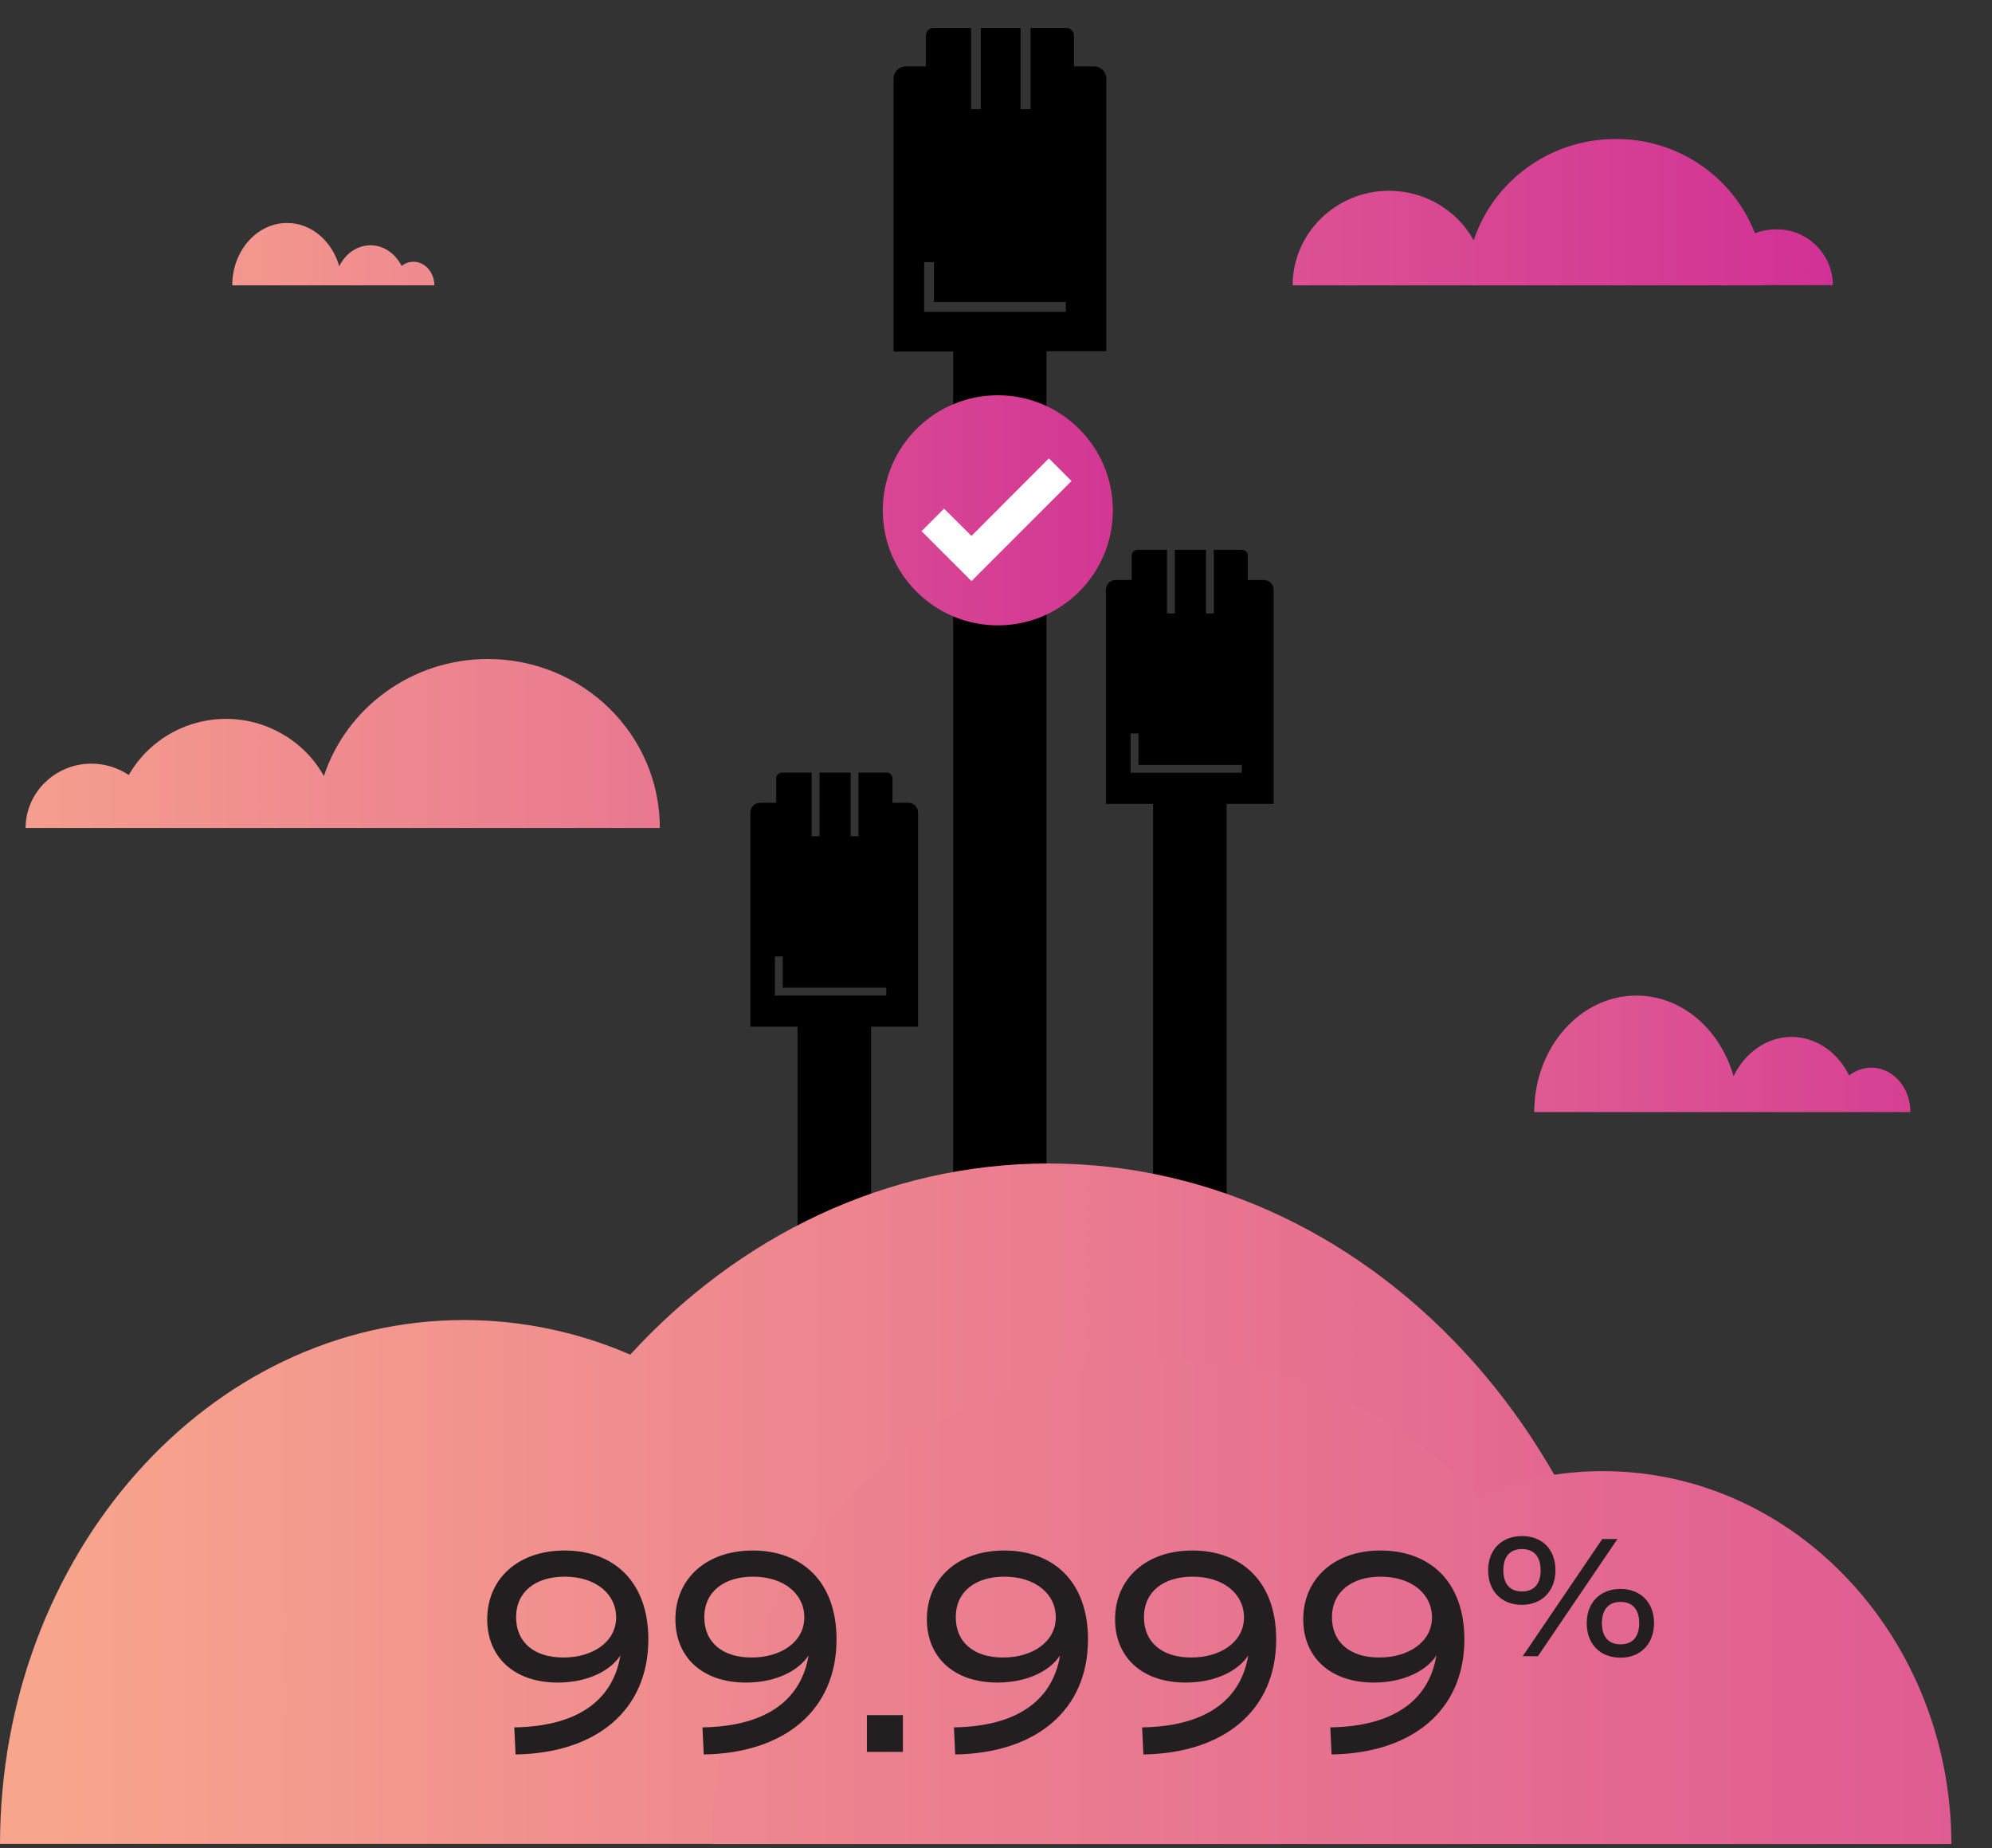
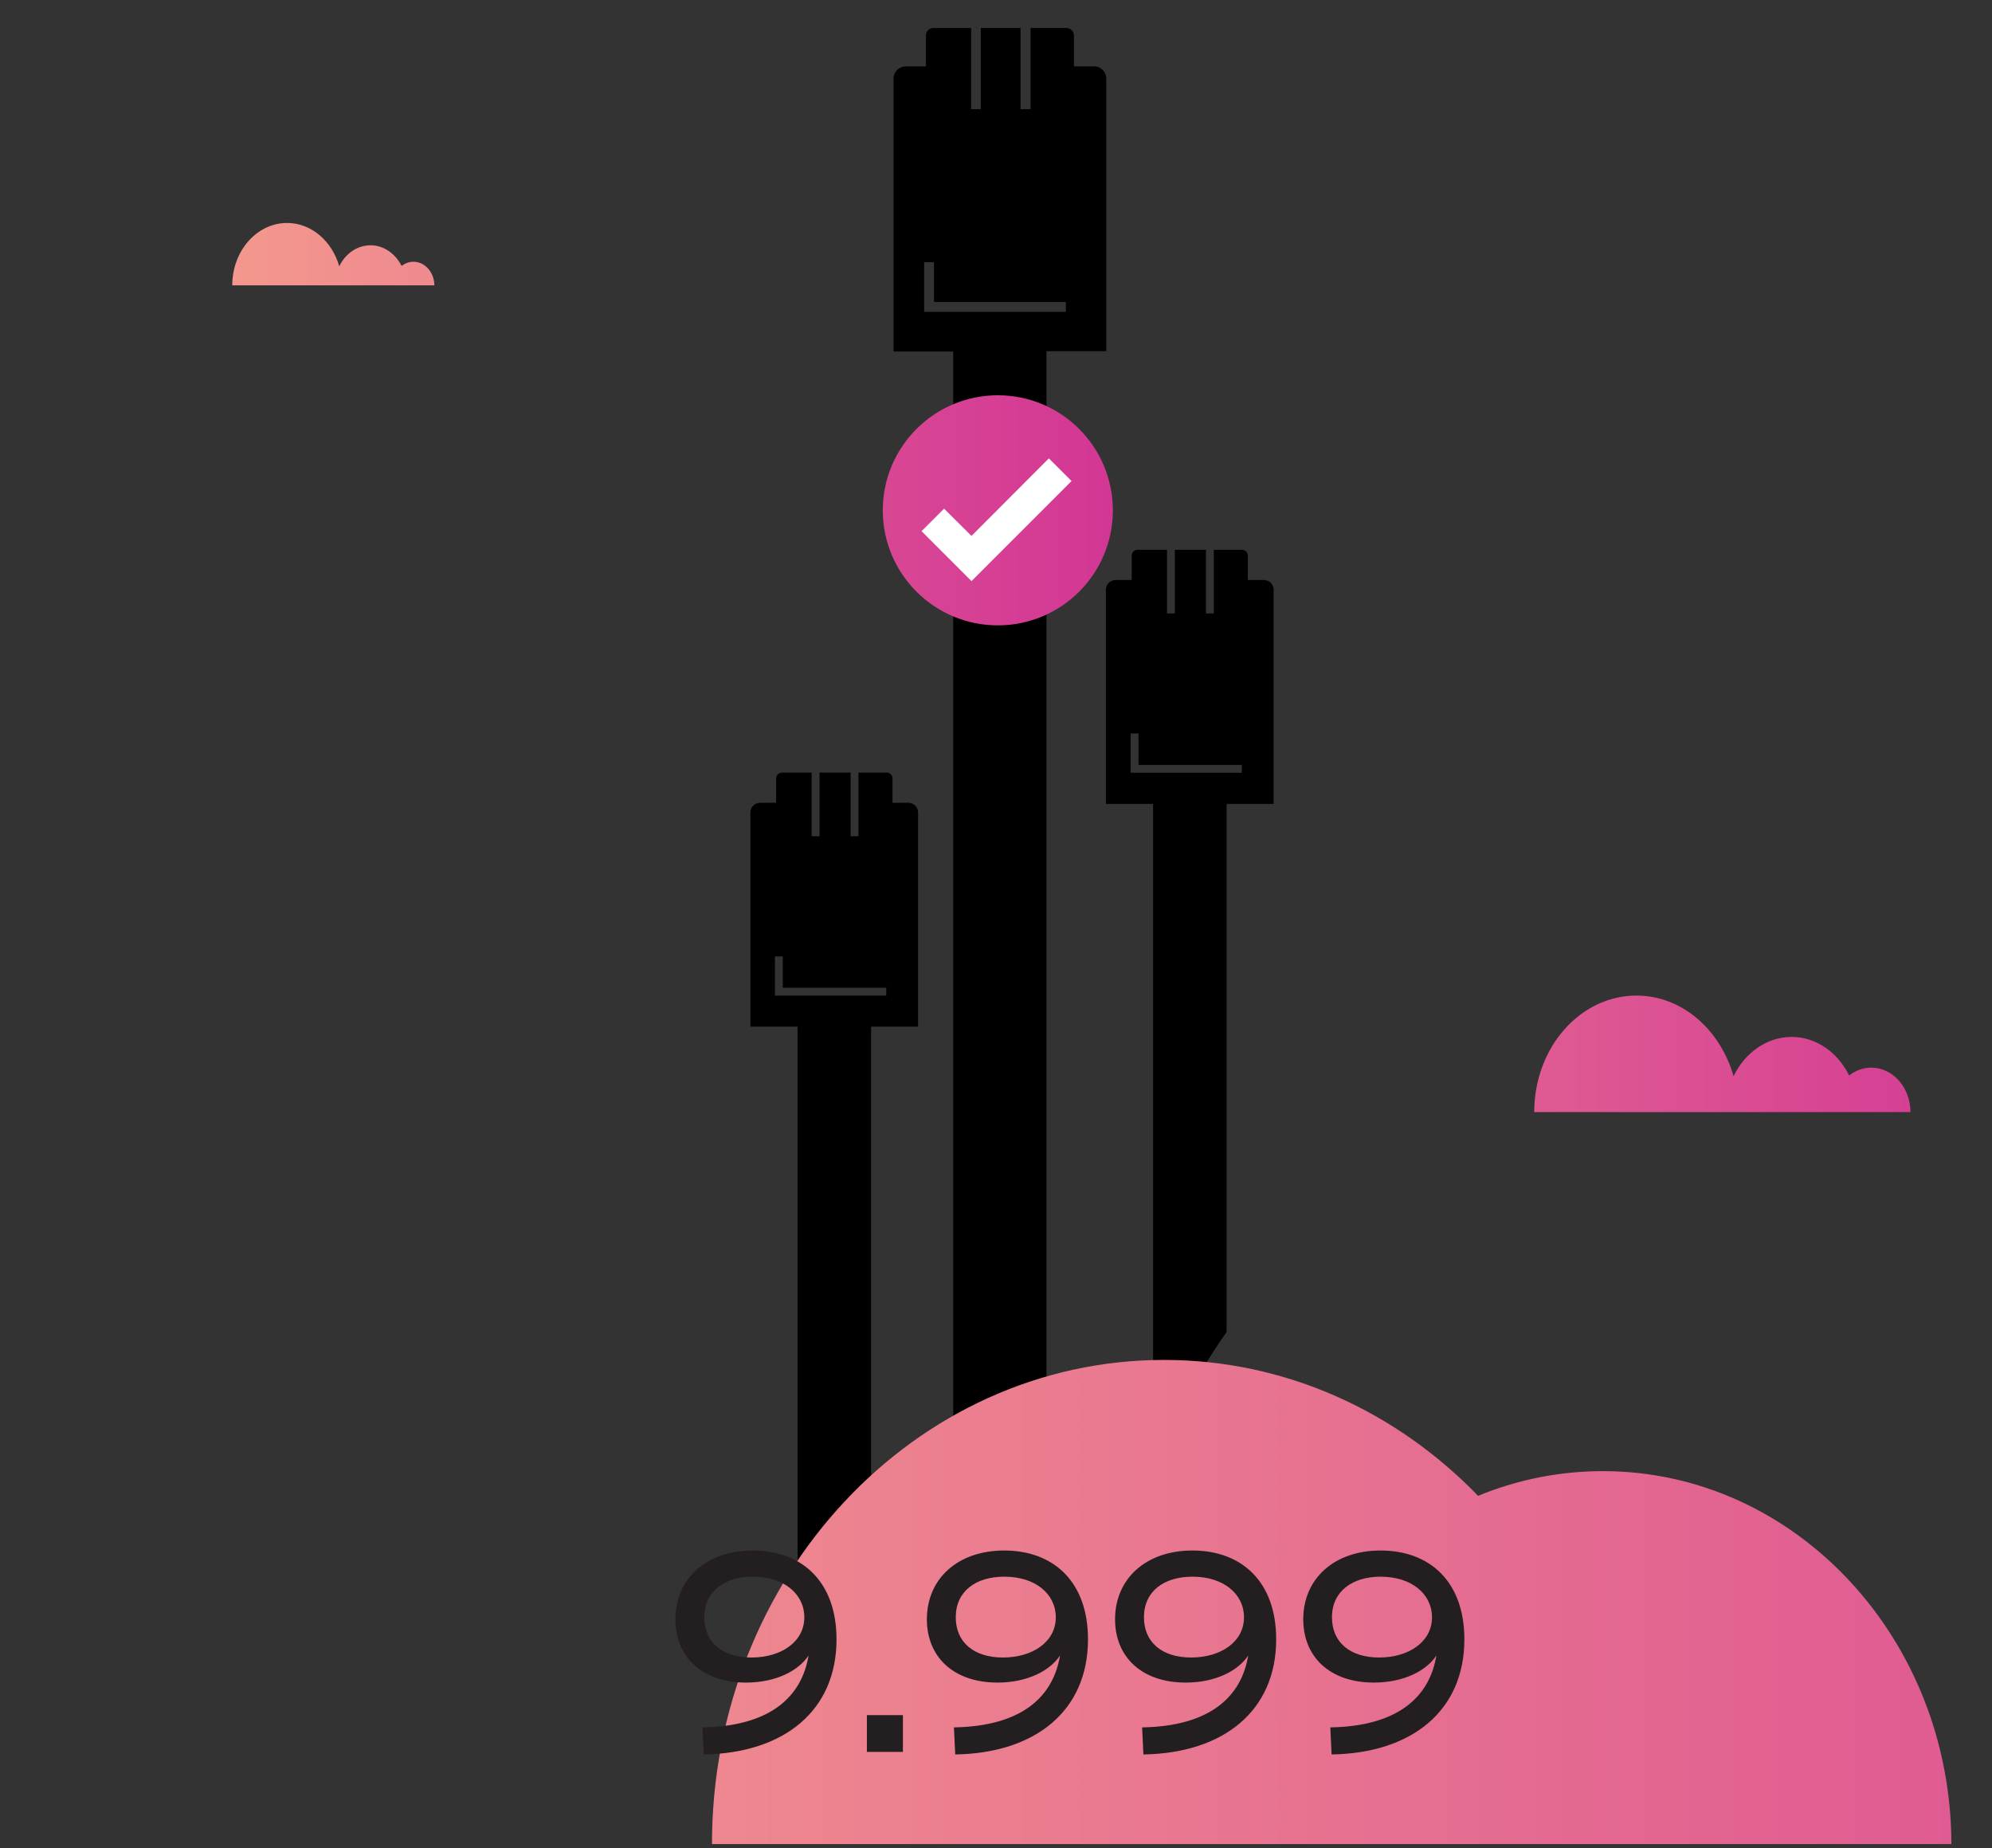
<svg xmlns="http://www.w3.org/2000/svg" version="1.1" id="sd-wan" x="0px" y="0px" viewBox="0 0 1089.2 1010.5" style="enable-background:new 0 0 1089.2 1010.5;" xml:space="preserve">
  <rect x="0" y="0" width="1089.2" height="1010.5" fill="#333333" stroke="none" />
  <style type="text/css">
	.st0{fill:url(#SVGID_1_);}
	.st1{fill:url(#main_cloud_2_);}
	.st2{fill:url(#main_cloud_3_);}
	.st3{fill:url(#SVGID_2_);}
	.st4{fill:#FFFFFF;}
	.st5{fill:url(#SVGID_3_);}
	.st6{fill:url(#SVGID_4_);}
	.st7{enable-background:new    ;}
	.st8{fill:#231F20;}
</style>
  <path d="M670.7,728.2V439.5h25.7v-117c0-3-2.3-5.4-5.4-5.4h-8.7v-13.3c0-1.8-1.4-3.2-3.2-3.2h-15.4v34.8h-4.3v-34.8h-17v34.8h-4.3  v-34.8H622c-1.8,0-3.2,1.4-3.2,3.2v13.3h-8.7c-3,0-5.4,2.3-5.4,5.4v117h25.8v370.5C639.5,780.5,653.1,753.1,670.7,728.2z   M618.2,422.4V401h4.3v17.2H679v4.3H618.2z" />
  <title>smart-wan</title>
  <path d="M521.2,192.2v794.6h51V192h32.7V43c0-3.7-2.9-6.7-6.7-6.7h-11V19.4c0-2.3-1.8-4.1-4.1-4.1h-19.6v44.4H558V15.3h-21.7v44.4  H531V15.3h-20.6c-2.3,0-4.1,1.8-4.1,4.1v16.9h-11c-3.7,0-6.7,2.9-6.7,6.7v149.2H521.2L521.2,192.2z M505.3,170.5v-27.2h5.4v21.8  h72.1v5.4H505.3z" />
  <linearGradient id="SVGID_1_" gradientUnits="userSpaceOnUse" x1="-242.371" y1="279.043" x2="675.365" y2="279.043">
    <stop offset="0" style="stop-color:#F8A58D" />
    <stop offset="1" style="stop-color:#D02E95" />
  </linearGradient>
  <circle class="st0" cx="545.6" cy="279" r="62.9" />
  <path d="M476.3,850V561.3H502v-117c0-3-2.3-5.4-5.4-5.4H488v-13.3c0-1.8-1.4-3.2-3.2-3.2h-15.4v34.8h-4.3v-34.8h-17v34.8h-4.3v-34.8  h-16.2c-1.8,0-3.2,1.4-3.2,3.2v13.3h-8.7c-3,0-5.4,2.3-5.4,5.4v117h25.8v370.6C445,902.5,458.7,874.9,476.3,850z M423.7,544.3v-21.4  h4.3V540h56.6v4.3H423.7z" />
  <linearGradient id="main_cloud_2_" gradientUnits="userSpaceOnUse" x1="27.605" y1="822.145" x2="1611.184" y2="822.145">
    <stop offset="0" style="stop-color:#F8A58D" />
    <stop offset="1" style="stop-color:#D02E95" />
  </linearGradient>
-   <path id="main_cloud" class="st1" d="M0,1008.1h902.5c0-205.5-147.5-372-329.2-372c-88.7,0-169.4,39.8-228.7,104.5  c-28.8-12.5-59.7-18.9-90.9-18.9C113.8,721.7,0.2,850,0,1008.1z" />
  <linearGradient id="main_cloud_3_" gradientUnits="userSpaceOnUse" x1="-68.049" y1="875.809" x2="1776.017" y2="875.809">
    <stop offset="0" style="stop-color:#F8A58D" />
    <stop offset="1" style="stop-color:#D02E95" />
  </linearGradient>
  <path id="main_cloud_1_" class="st2" d="M876.4,804.3c-23.4,0-46.6,4.6-68.2,13.5c-44.5-46-105.1-74.3-171.7-74.3  c-136.5,0-247.2,118.5-247.2,264.7h677.7C1066.8,895.6,981.5,804.3,876.4,804.3z" />
  <linearGradient id="SVGID_2_" gradientUnits="userSpaceOnUse" x1="-53.585" y1="264.338" x2="1030.186" y2="264.338">
    <stop offset="0" style="stop-color:#F8A58D" />
    <stop offset="1" style="stop-color:#D02E95" />
  </linearGradient>
-   <path class="st3" d="M965,156H706.8c0-28.5,23.7-51.7,52.7-51.7c19.2,0,37,10.3,46.3,27.1C816.4,99.3,847.2,76,883.4,76  c33.6-0.2,63.9,20.2,76.2,51.5c3.8-1.4,7.6-2.1,11.5-2.1l0,0c17-0.3,31,13.4,31.1,30.5H965V156z M14,452.7h346.8  c0-51.1-42.1-92.4-94.1-92.4c-41.8,0-77.4,26.9-89.6,64c-5.3-9.6-13.2-17.5-22.7-23c-29.4-17-67-7-84,22.4c-6-4-13.1-6.2-20.4-6.2  C30.2,417.5,14,433.3,14,452.7z" />
  <polygon class="st4" points="531.2,317.7 503.9,290.4 516.2,278.1 531.2,293 573.5,250.6 585.9,263 " />
  <linearGradient id="SVGID_3_" gradientUnits="userSpaceOnUse" x1="265.128" y1="576.126" x2="1182.865" y2="576.126">
    <stop offset="0" style="stop-color:#F8A58D" />
    <stop offset="1" style="stop-color:#D02E95" />
  </linearGradient>
  <path class="st5" d="M1044.6,608H838.9c0-35.3,25.1-63.7,55.9-63.7c24.8,0,45.8,18.5,53.1,44.1c6.1-12.8,18.2-21.5,31.7-21.5  s25.3,8.5,31.5,21.1c3.4-2.7,7.7-4.3,12.1-4.3C1035,583.7,1044.6,594.6,1044.6,608z" />
  <linearGradient id="SVGID_4_" gradientUnits="userSpaceOnUse" x1="26.154" y1="138.908" x2="943.891" y2="138.908">
    <stop offset="0" style="stop-color:#F8A58D" />
    <stop offset="1" style="stop-color:#D02E95" />
  </linearGradient>
  <path class="st6" d="M237.5,156H127c0-18.8,13.4-34.1,30-34.1c13.3,0,24.6,10,28.5,23.7c3.3-6.9,9.8-11.5,17.1-11.5  s13.6,4.6,17,11.3c1.9-1.5,4.1-2.3,6.5-2.3C232.4,143.1,237.5,149,237.5,156z" />
  <g class="st7">
-     <path class="st8" d="M281.2,944.4c37-0.6,54.3-16.7,58-39.3c-5.3,8.1-17.5,14.8-34.2,14.8c-24,0-38.6-14-38.6-34.6   c0-22,16.7-37.6,42.3-37.6c26.8,0,45.8,16.9,45.8,48.6c0,38.8-28.5,62.2-72.6,62.9L281.2,944.4z M282.2,884.2   c0,13.6,9.8,22,25.8,22c16.1,0,28.9-8.5,28.9-22c0-12.6-11-22.2-28.1-22.2C293.2,862,282.2,869.9,282.2,884.2z" />
    <path class="st8" d="M384.1,944.4c37-0.6,54.3-16.7,58-39.3c-5.3,8.1-17.5,14.8-34.2,14.8c-24,0-38.6-14-38.6-34.6   c0-22,16.7-37.6,42.3-37.6c26.8,0,45.8,16.9,45.8,48.6c0,38.8-28.5,62.2-72.6,62.9L384.1,944.4z M385.1,884.2   c0,13.6,9.8,22,25.8,22c16.1,0,28.9-8.5,28.9-22c0-12.6-11-22.2-28.1-22.2C396.3,862,385.1,869.9,385.1,884.2z" />
    <path class="st8" d="M493.7,957.8H474v-20.1h19.7V957.8z" />
    <path class="st8" d="M521.6,944.4c37-0.6,54.3-16.7,58-39.3c-5.3,8.1-17.5,14.8-34.2,14.8c-24,0-38.6-14-38.6-34.6   c0-22,16.7-37.6,42.3-37.6c26.8,0,45.8,16.9,45.8,48.6c0,38.8-28.5,62.2-72.6,62.9L521.6,944.4z M522.6,884.2   c0,13.6,9.8,22,25.8,22c16.1,0,28.9-8.5,28.9-22c0-12.6-11-22.2-28.1-22.2C533.6,862,522.6,869.9,522.6,884.2z" />
    <path class="st8" d="M624.5,944.4c37-0.6,54.3-16.7,58-39.3c-5.3,8.1-17.5,14.8-34.2,14.8c-24,0-38.6-14-38.6-34.6   c0-22,16.7-37.6,42.3-37.6c26.8,0,45.8,16.9,45.8,48.6c0,38.8-28.5,62.2-72.6,62.9L624.5,944.4z M625.5,884.2   c0,13.6,9.8,22,25.8,22c16.1,0,28.9-8.5,28.9-22c0-12.6-11-22.2-28.1-22.2C636.5,862,625.5,869.9,625.5,884.2z" />
    <path class="st8" d="M727.4,944.4c37-0.6,54.3-16.7,58-39.3c-5.3,8.1-17.5,14.8-34.2,14.8c-24,0-38.6-14-38.6-34.6   c0-22,16.7-37.6,42.3-37.6c26.8,0,45.8,16.9,45.8,48.6c0,38.8-28.5,62.2-72.6,62.9L727.4,944.4z M728.3,884.2   c0,13.6,9.8,22,25.8,22c16.1,0,28.9-8.5,28.9-22c0-12.6-11-22.2-28.1-22.2C739.6,862,728.3,869.9,728.3,884.2z" />
  </g>
  <g class="st7">
-     <path class="st8" d="M850.5,858.5c0,11.2-7.3,18.9-18.3,18.9c-11.2,0-18.5-7.5-18.5-18.9c0-11.2,7.3-18.7,18.5-18.7   S850.5,847.2,850.5,858.5z M822,858.5c0,7.3,3.5,11.6,10.2,11.6c6.7,0,10.2-4.3,10.2-11.6c0-7.3-3.5-11.6-10.2-11.6   S822,851.2,822,858.5z M840.9,905.5h-8.3l43.5-64.1h8.3L840.9,905.5z M904.4,887.4c0,11.2-7.3,18.9-18.3,18.9   c-11.2,0-18.5-7.5-18.5-18.9c0-11.2,7.3-18.7,18.5-18.7C897.1,868.7,904.4,876.2,904.4,887.4z M875.9,887.4   c0,7.3,3.5,11.6,10.2,11.6c6.7,0,10.2-4.3,10.2-11.6c0-7.3-3.5-11.6-10.2-11.6S875.9,880.1,875.9,887.4z" />
-   </g>
+     </g>
</svg>